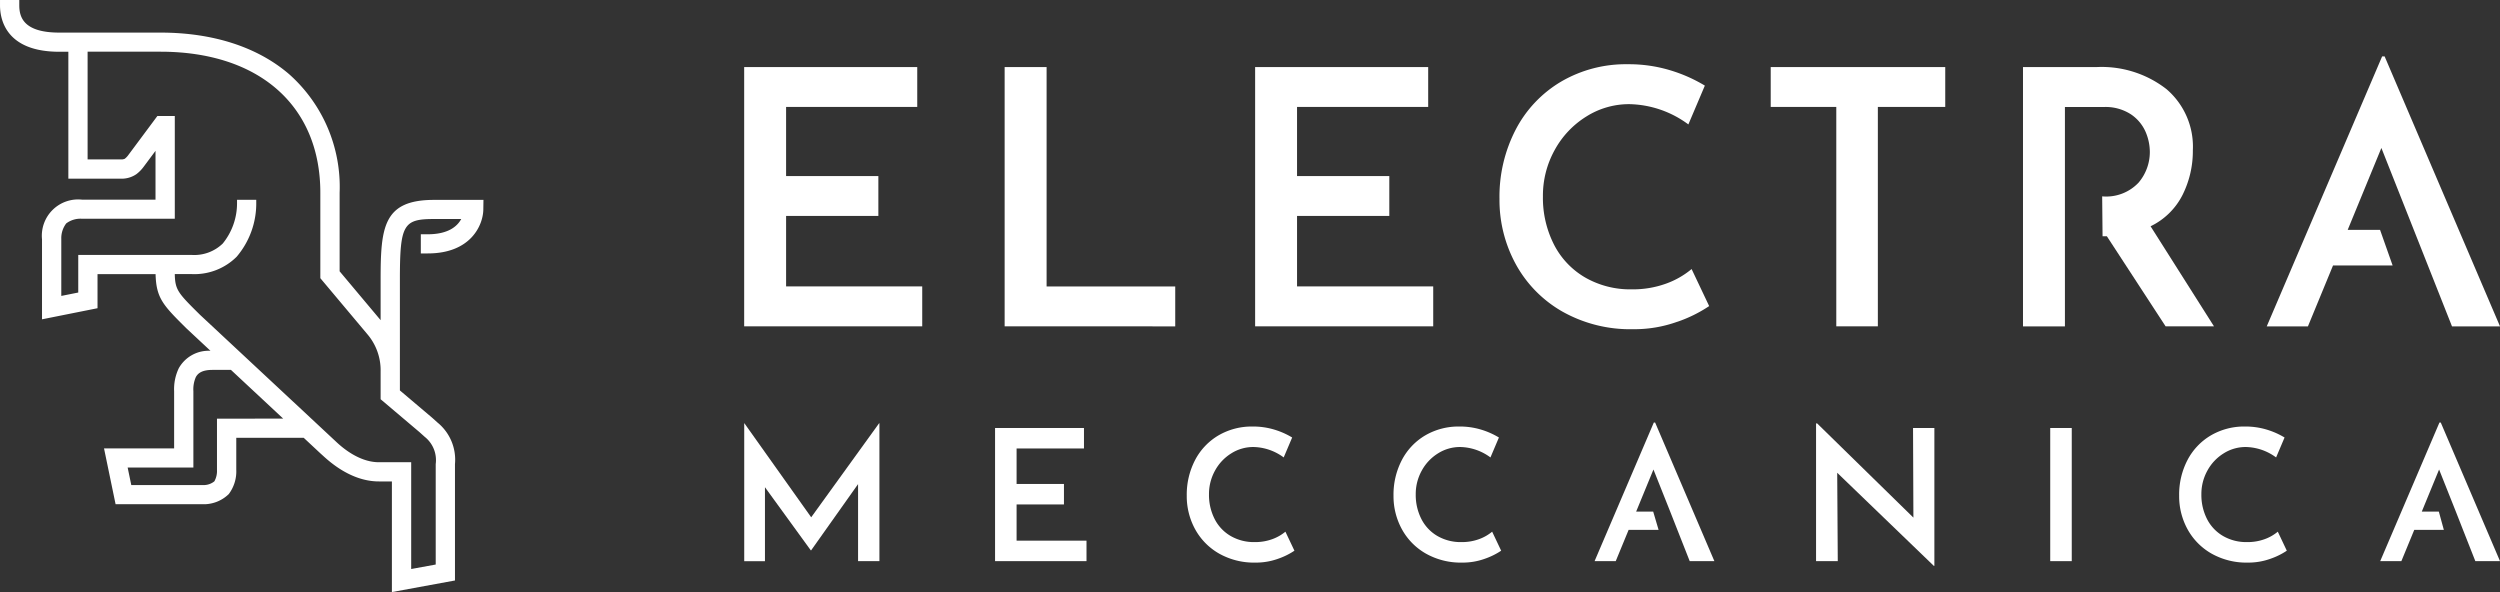
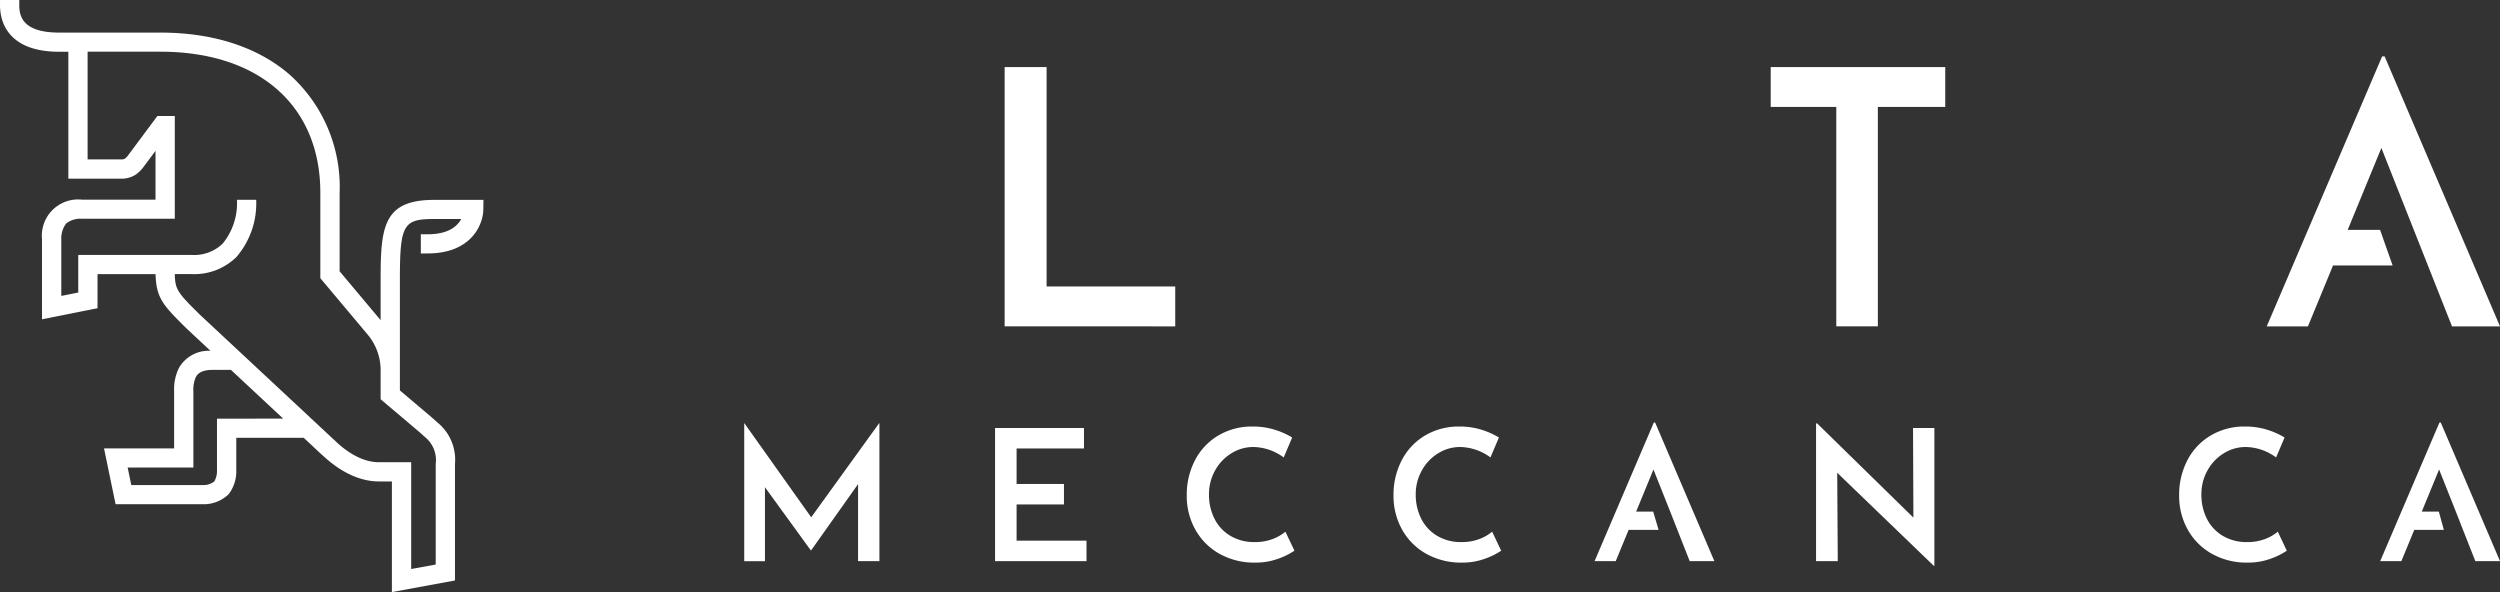
<svg xmlns="http://www.w3.org/2000/svg" width="241.141" height="57.107" viewBox="0 0 241.141 57.107">
  <rect x="0" y="0" width="241.141" height="57.107" fill="#333333" stroke="none" />
  <g id="Group_3" data-name="Group 3" transform="translate(-675.837 -526.919)">
    <g id="Group_2" data-name="Group 2" transform="translate(675.837 526.919)">
      <path id="Path_1" data-name="Path 1" d="M712.55,565.428l3.745,3.169.52.467a2.866,2.866,0,0,1,1.049,2.619v9.688l-2.365.433v-10.3h-3.116c-2.263,0-4.13-2-4.3-2.138l-12.958-12.086c-2.1-2.08-2.4-2.381-2.429-3.923h1.645a5.774,5.774,0,0,0,4.32-1.67,7.931,7.931,0,0,0,1.893-5.262v-.235H698.7v.264a6.147,6.147,0,0,1-1.378,3.956,3.938,3.938,0,0,1-2.976,1.1H683.385v3.625l-1.636.327v-5.492a2.357,2.357,0,0,1,.476-1.5,2.277,2.277,0,0,1,1.472-.454h9v-9.91h-1.678l-2.849,3.828a1.679,1.679,0,0,1-.3.3.924.924,0,0,1-.248.062h-3.335v-10.39h7.023c9.514,0,15.425,5.21,15.425,13.6v8.246l4.515,5.379a5.361,5.361,0,0,1,1.3,3.632ZM696.766,567.3v4.953a2.044,2.044,0,0,1-.25,1.09,1.633,1.633,0,0,1-.93.362H688.5l-.35-1.688h6.34v-7.36a2.948,2.948,0,0,1,.234-1.359c.161-.3.5-.7,1.6-.7h1.791l5.04,4.7Zm20.927-21.1c-4.915,0-5.143,2.665-5.143,7.771V557.8l-3.954-4.712V545.51a14.527,14.527,0,0,0-4.875-11.439c-3.055-2.622-7.347-4.008-12.41-4.008h-9.756c-3.459,0-3.858-1.505-3.858-2.636v-.508h-1.859v.508c0,1.348.557,4.484,5.718,4.484h.874V544.15h5.237l.067,0a2.507,2.507,0,0,0,1.253-.428,3.457,3.457,0,0,0,.7-.709l1.15-1.544v4.709h-7.072A3.5,3.5,0,0,0,679.889,550v7.719l5.355-1.071v-3.289h5.6c.059,2.335.737,3.013,2.994,5.251l2.3,2.146a3.3,3.3,0,0,0-3.053,1.675,4.669,4.669,0,0,0-.452,2.227v5.511h-6.762l1.115,5.384h8.672a3.462,3.462,0,0,0,2.247-.979,3.643,3.643,0,0,0,.722-2.353v-3.072h6.506l1.649,1.538c.432.367,2.653,2.669,5.6,2.669h1.256v10.67l6.084-1.116V571.684a4.621,4.621,0,0,0-1.676-4l-.523-.47-3.114-2.636V553.967c0-5.369.307-5.923,3.283-5.923h2.634c-.365.678-1.221,1.472-3.229,1.472h-.669v1.848h.669c4.19,0,5.339-2.767,5.359-4.23l.014-.938Z" transform="translate(-675.837 -526.919)" fill="#fff" />
      <path id="Path_2" data-name="Path 2" d="M833.371,609.094v13.3h-2.059v-7.428l-4.526,6.387h-.035l-4.42-6.087V622.4h-2v-13.3h.018l6.442,9.067,6.549-9.067Z" transform="translate(-748.546 -568.271)" fill="#fff" />
      <path id="Path_3" data-name="Path 3" d="M877.618,610.018v1.975h-6.5v3.423h4.569v1.976h-4.569v3.493h6.744v1.975h-8.82V610.018Z" transform="translate(-773.062 -568.735)" fill="#fff" />
      <path id="Path_4" data-name="Path 4" d="M915.071,622.488a6.279,6.279,0,0,1-2.192.371,6.84,6.84,0,0,1-3.506-.873,6.043,6.043,0,0,1-2.308-2.347,6.628,6.628,0,0,1-.807-3.237,7.215,7.215,0,0,1,.807-3.44,5.951,5.951,0,0,1,2.255-2.373,6.35,6.35,0,0,1,3.293-.855,7.055,7.055,0,0,1,2.1.3,7.457,7.457,0,0,1,1.712.759l-.816,1.923a5.056,5.056,0,0,0-2.928-1.006,3.961,3.961,0,0,0-2.121.609,4.467,4.467,0,0,0-1.571,1.657,4.648,4.648,0,0,0-.586,2.3,5.091,5.091,0,0,0,.542,2.373,3.97,3.97,0,0,0,1.544,1.641,4.469,4.469,0,0,0,2.316.591,4.793,4.793,0,0,0,1.7-.282,4.186,4.186,0,0,0,1.269-.723l.87,1.835a6.769,6.769,0,0,1-1.571.776" transform="translate(-791.788 -568.593)" fill="#fff" />
      <path id="Path_5" data-name="Path 5" d="M955.215,622.488a6.283,6.283,0,0,1-2.192.371,6.843,6.843,0,0,1-3.506-.873,6.033,6.033,0,0,1-2.307-2.347,6.618,6.618,0,0,1-.808-3.237,7.2,7.2,0,0,1,.808-3.44,5.948,5.948,0,0,1,2.254-2.373,6.35,6.35,0,0,1,3.293-.855,7.056,7.056,0,0,1,2.1.3,7.47,7.47,0,0,1,1.712.759l-.816,1.923a5.058,5.058,0,0,0-2.929-1.006,3.962,3.962,0,0,0-2.121.609,4.467,4.467,0,0,0-1.571,1.657,4.648,4.648,0,0,0-.586,2.3,5.091,5.091,0,0,0,.542,2.373,3.97,3.97,0,0,0,1.543,1.641,4.47,4.47,0,0,0,2.316.591,4.793,4.793,0,0,0,1.7-.282,4.174,4.174,0,0,0,1.269-.723l.87,1.835a6.775,6.775,0,0,1-1.571.776" transform="translate(-811.989 -568.593)" fill="#fff" />
      <path id="Path_6" data-name="Path 6" d="M992.734,617.544l-1.615-4.058-1.668,4.058h1.642l.521,1.765h-2.89l-1.243,3.016h-2.041l5.715-13.372h.125l5.715,13.372h-2.379l-1.189-3.016" transform="translate(-831.633 -568.199)" fill="#fff" />
      <path id="Path_7" data-name="Path 7" d="M1039.856,609.571v13.3h-.053l-9.319-8.98.054,8.52h-2.094V609.131h.106l9.283,9.085-.035-8.644Z" transform="translate(-853.273 -568.289)" fill="#fff" />
-       <rect id="Rectangle_4" data-name="Rectangle 4" width="2.076" height="12.843" transform="translate(197.758 41.283)" fill="#fff" />
      <path id="Path_8" data-name="Path 8" d="M1107.754,622.488a6.287,6.287,0,0,1-2.193.371,6.842,6.842,0,0,1-3.505-.873,6.038,6.038,0,0,1-2.308-2.347,6.618,6.618,0,0,1-.807-3.237,7.2,7.2,0,0,1,.807-3.44,5.946,5.946,0,0,1,2.255-2.373,6.349,6.349,0,0,1,3.293-.855,7.043,7.043,0,0,1,2.1.3,7.461,7.461,0,0,1,1.713.759l-.817,1.923a5.058,5.058,0,0,0-2.929-1.006,3.957,3.957,0,0,0-2.121.609,4.461,4.461,0,0,0-1.571,1.657,4.655,4.655,0,0,0-.586,2.3,5.1,5.1,0,0,0,.541,2.373,3.983,3.983,0,0,0,1.544,1.641,4.472,4.472,0,0,0,2.317.591,4.8,4.8,0,0,0,1.7-.282,4.2,4.2,0,0,0,1.269-.723l.869,1.835a6.759,6.759,0,0,1-1.57.776" transform="translate(-888.748 -568.593)" fill="#fff" />
      <path id="Path_9" data-name="Path 9" d="M1145.273,617.544l-1.615-4.058-1.668,4.058h1.642l.484,1.765h-2.854l-1.243,3.016h-2.041l5.715-13.372h.125l5.715,13.372h-2.379l-1.189-3.016" transform="translate(-908.392 -568.199)" fill="#fff" />
-       <path id="Path_10" data-name="Path 10" d="M837.019,539.943v3.847h-12.65v6.666h8.9V554.3h-8.9v6.8H837.5v3.848H820.325V539.943Z" transform="translate(-748.545 -533.473)" fill="#fff" />
      <path id="Path_11" data-name="Path 11" d="M874.947,539.943v21.162h12.408v3.848H870.9V539.943Z" transform="translate(-773.996 -533.473)" fill="#fff" />
-       <path id="Path_12" data-name="Path 12" d="M936.225,539.943v3.847h-12.65v6.666h8.9V554.3h-8.9v6.8H936.71v3.848H919.532V539.943Z" transform="translate(-798.467 -533.473)" fill="#fff" />
-       <path id="Path_13" data-name="Path 13" d="M984.139,564.227a12.235,12.235,0,0,1-4.269.721,13.318,13.318,0,0,1-6.826-1.7,11.739,11.739,0,0,1-4.494-4.569,12.9,12.9,0,0,1-1.573-6.3,14.028,14.028,0,0,1,1.573-6.7,11.576,11.576,0,0,1,4.39-4.622,12.359,12.359,0,0,1,6.411-1.666,13.766,13.766,0,0,1,4.1.585,14.584,14.584,0,0,1,3.335,1.477l-1.59,3.745a9.854,9.854,0,0,0-5.7-1.957,7.717,7.717,0,0,0-4.13,1.185,8.7,8.7,0,0,0-3.059,3.229,9.046,9.046,0,0,0-1.14,4.482,9.919,9.919,0,0,0,1.054,4.622,7.741,7.741,0,0,0,3.006,3.194,8.711,8.711,0,0,0,4.51,1.151,9.384,9.384,0,0,0,3.3-.549,8.138,8.138,0,0,0,2.471-1.409l1.694,3.573a13.183,13.183,0,0,1-3.058,1.511" transform="translate(-822.342 -533.195)" fill="#fff" />
      <path id="Path_14" data-name="Path 14" d="M1036.475,539.943v3.847h-6.5v21.162h-4.009V543.79h-6.325v-3.847Z" transform="translate(-848.844 -533.473)" fill="#fff" />
-       <path id="Path_15" data-name="Path 15" d="M1076.258,552.413a4.291,4.291,0,0,0,3.509-1.322,4.558,4.558,0,0,0,1.088-2.971,4.95,4.95,0,0,0-.414-1.94,3.933,3.933,0,0,0-1.417-1.684,4.477,4.477,0,0,0-2.627-.7h-3.732v21.162h-4.044V539.943h7.085a10.172,10.172,0,0,1,6.757,2.13,7.291,7.291,0,0,1,2.541,5.908,9.447,9.447,0,0,1-.985,4.277,6.715,6.715,0,0,1-3.092,3.04l6.117,9.654h-4.666l-5.668-8.691h-.415Z" transform="translate(-873.49 -533.473)" fill="#fff" />
      <path id="Path_16" data-name="Path 16" d="M1127.005,546.7l-3.249,7.9h3.12l1.213,3.436h-5.749l-2.42,5.874h-3.974l11.13-26.04h.242l11.129,26.04h-4.631Z" transform="translate(-897.305 -532.429)" fill="#fff" />
    </g>
  </g>
</svg>